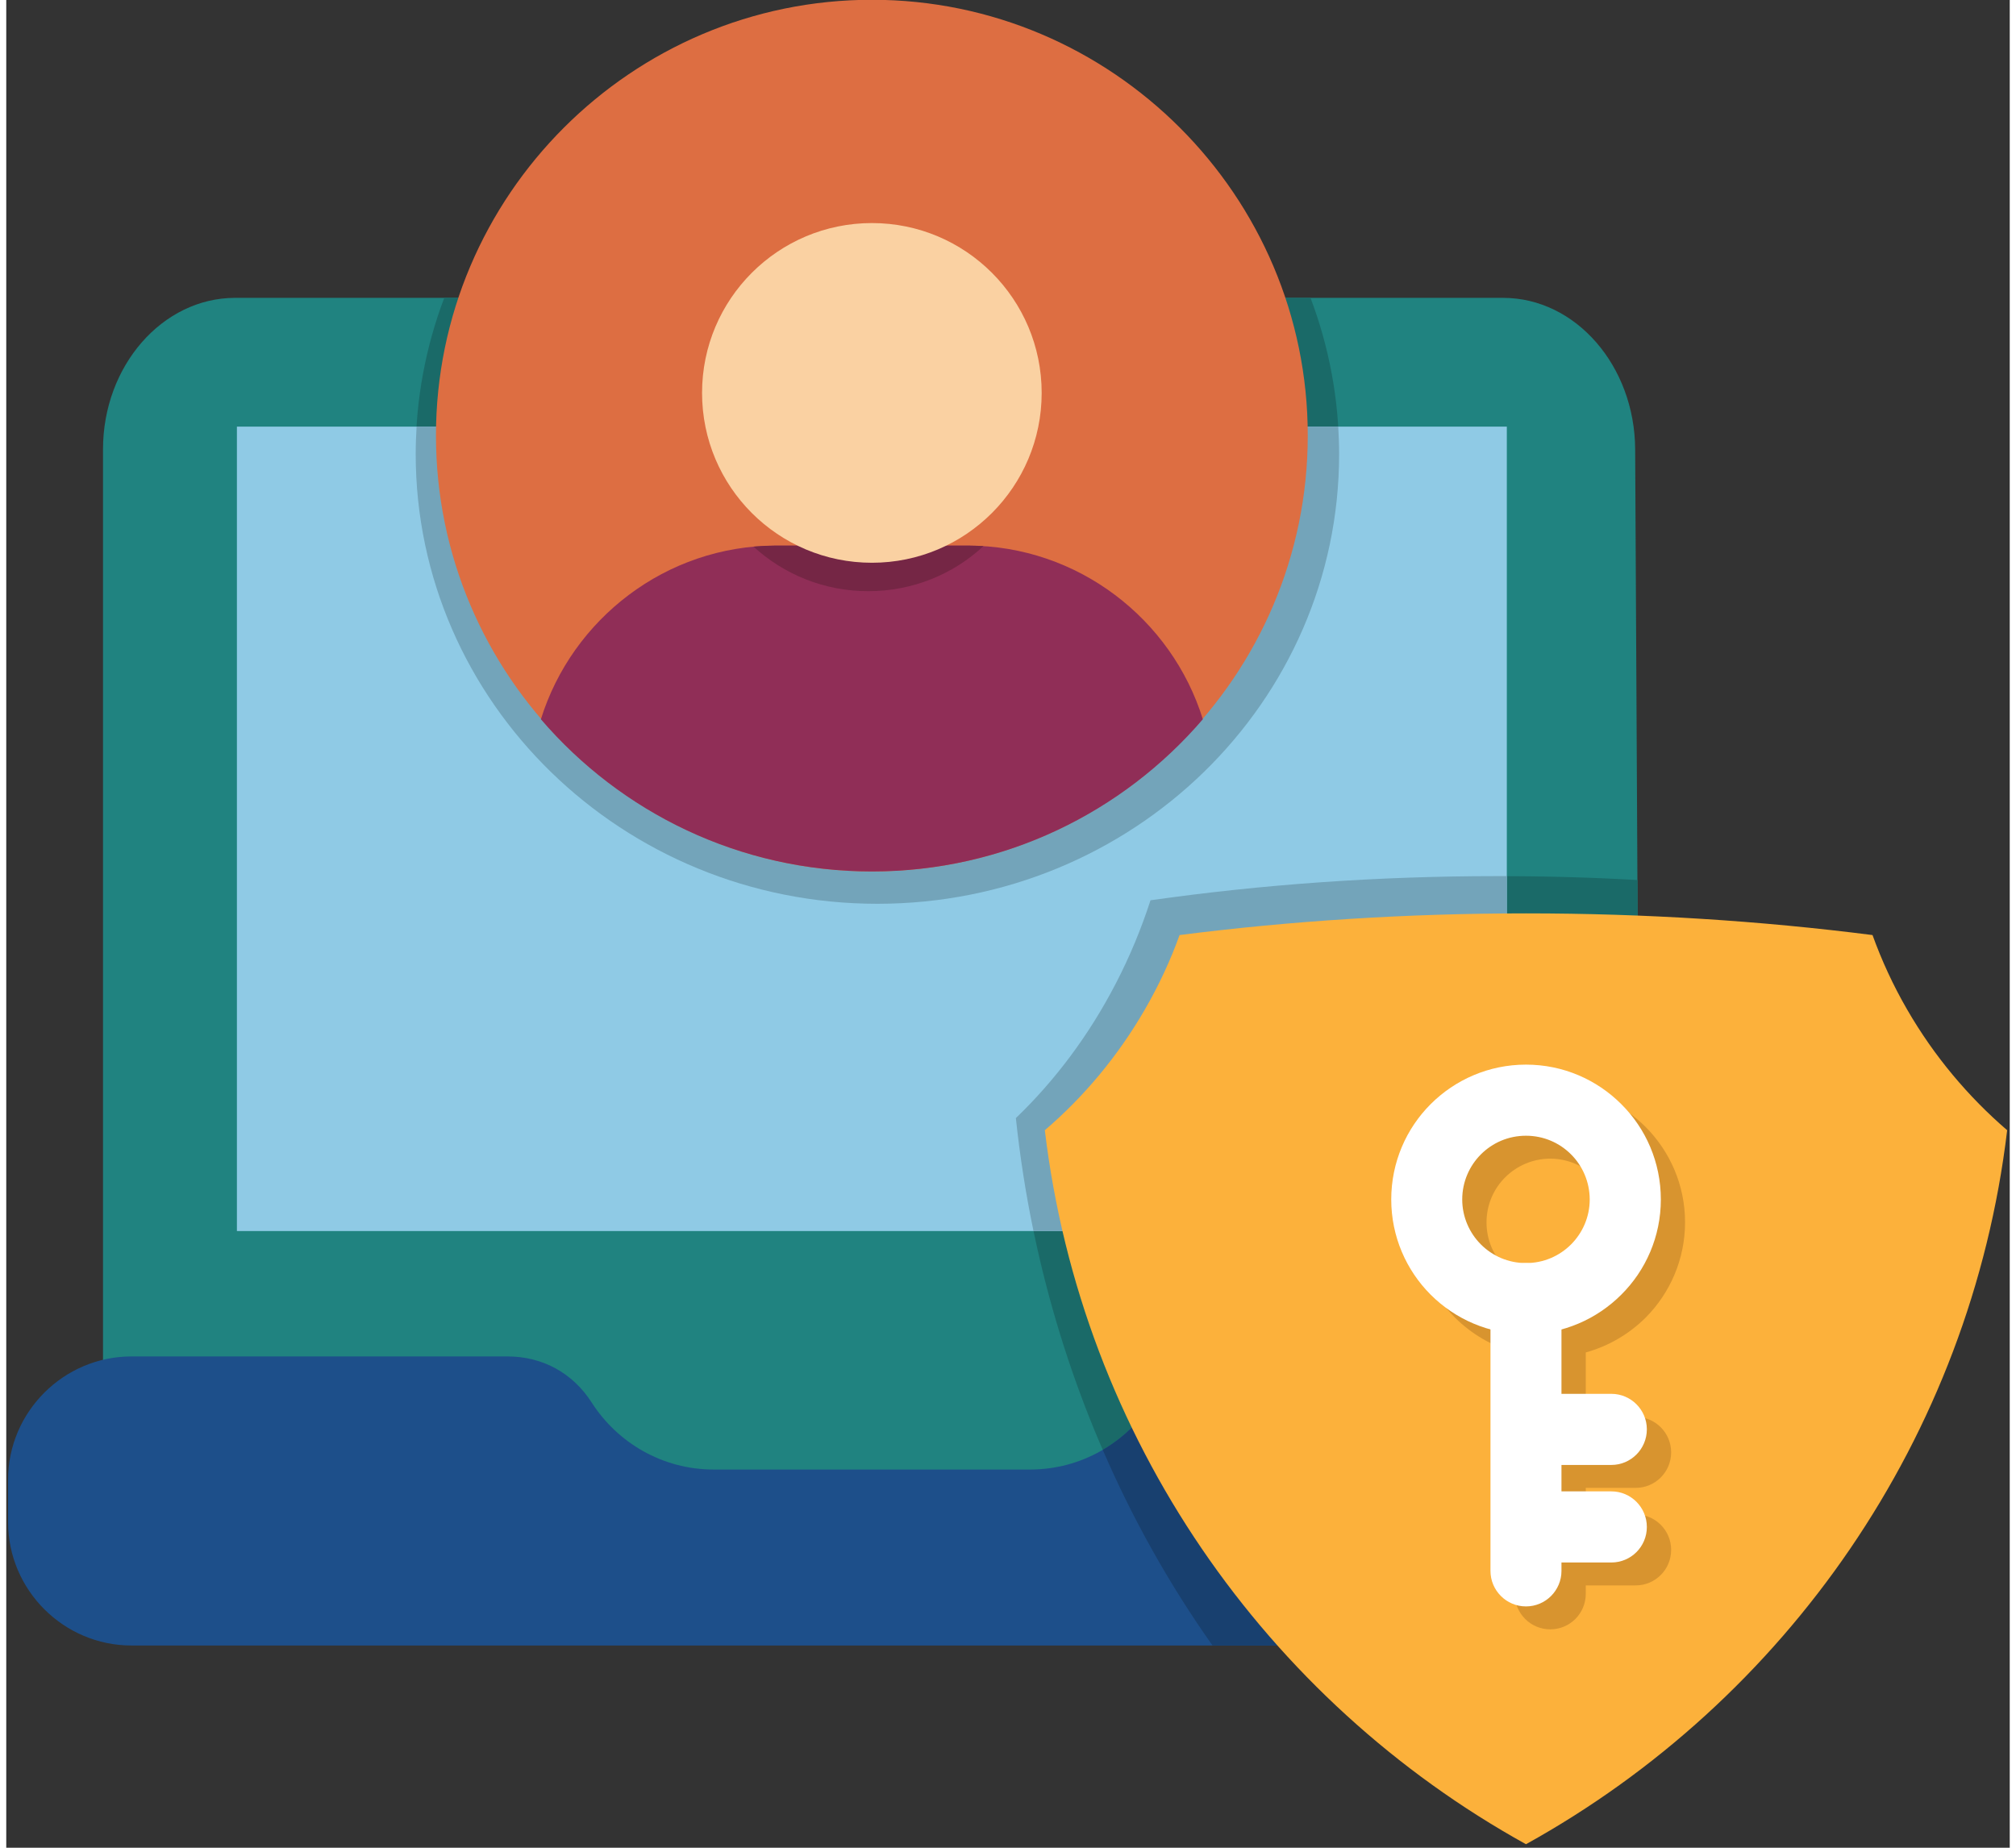
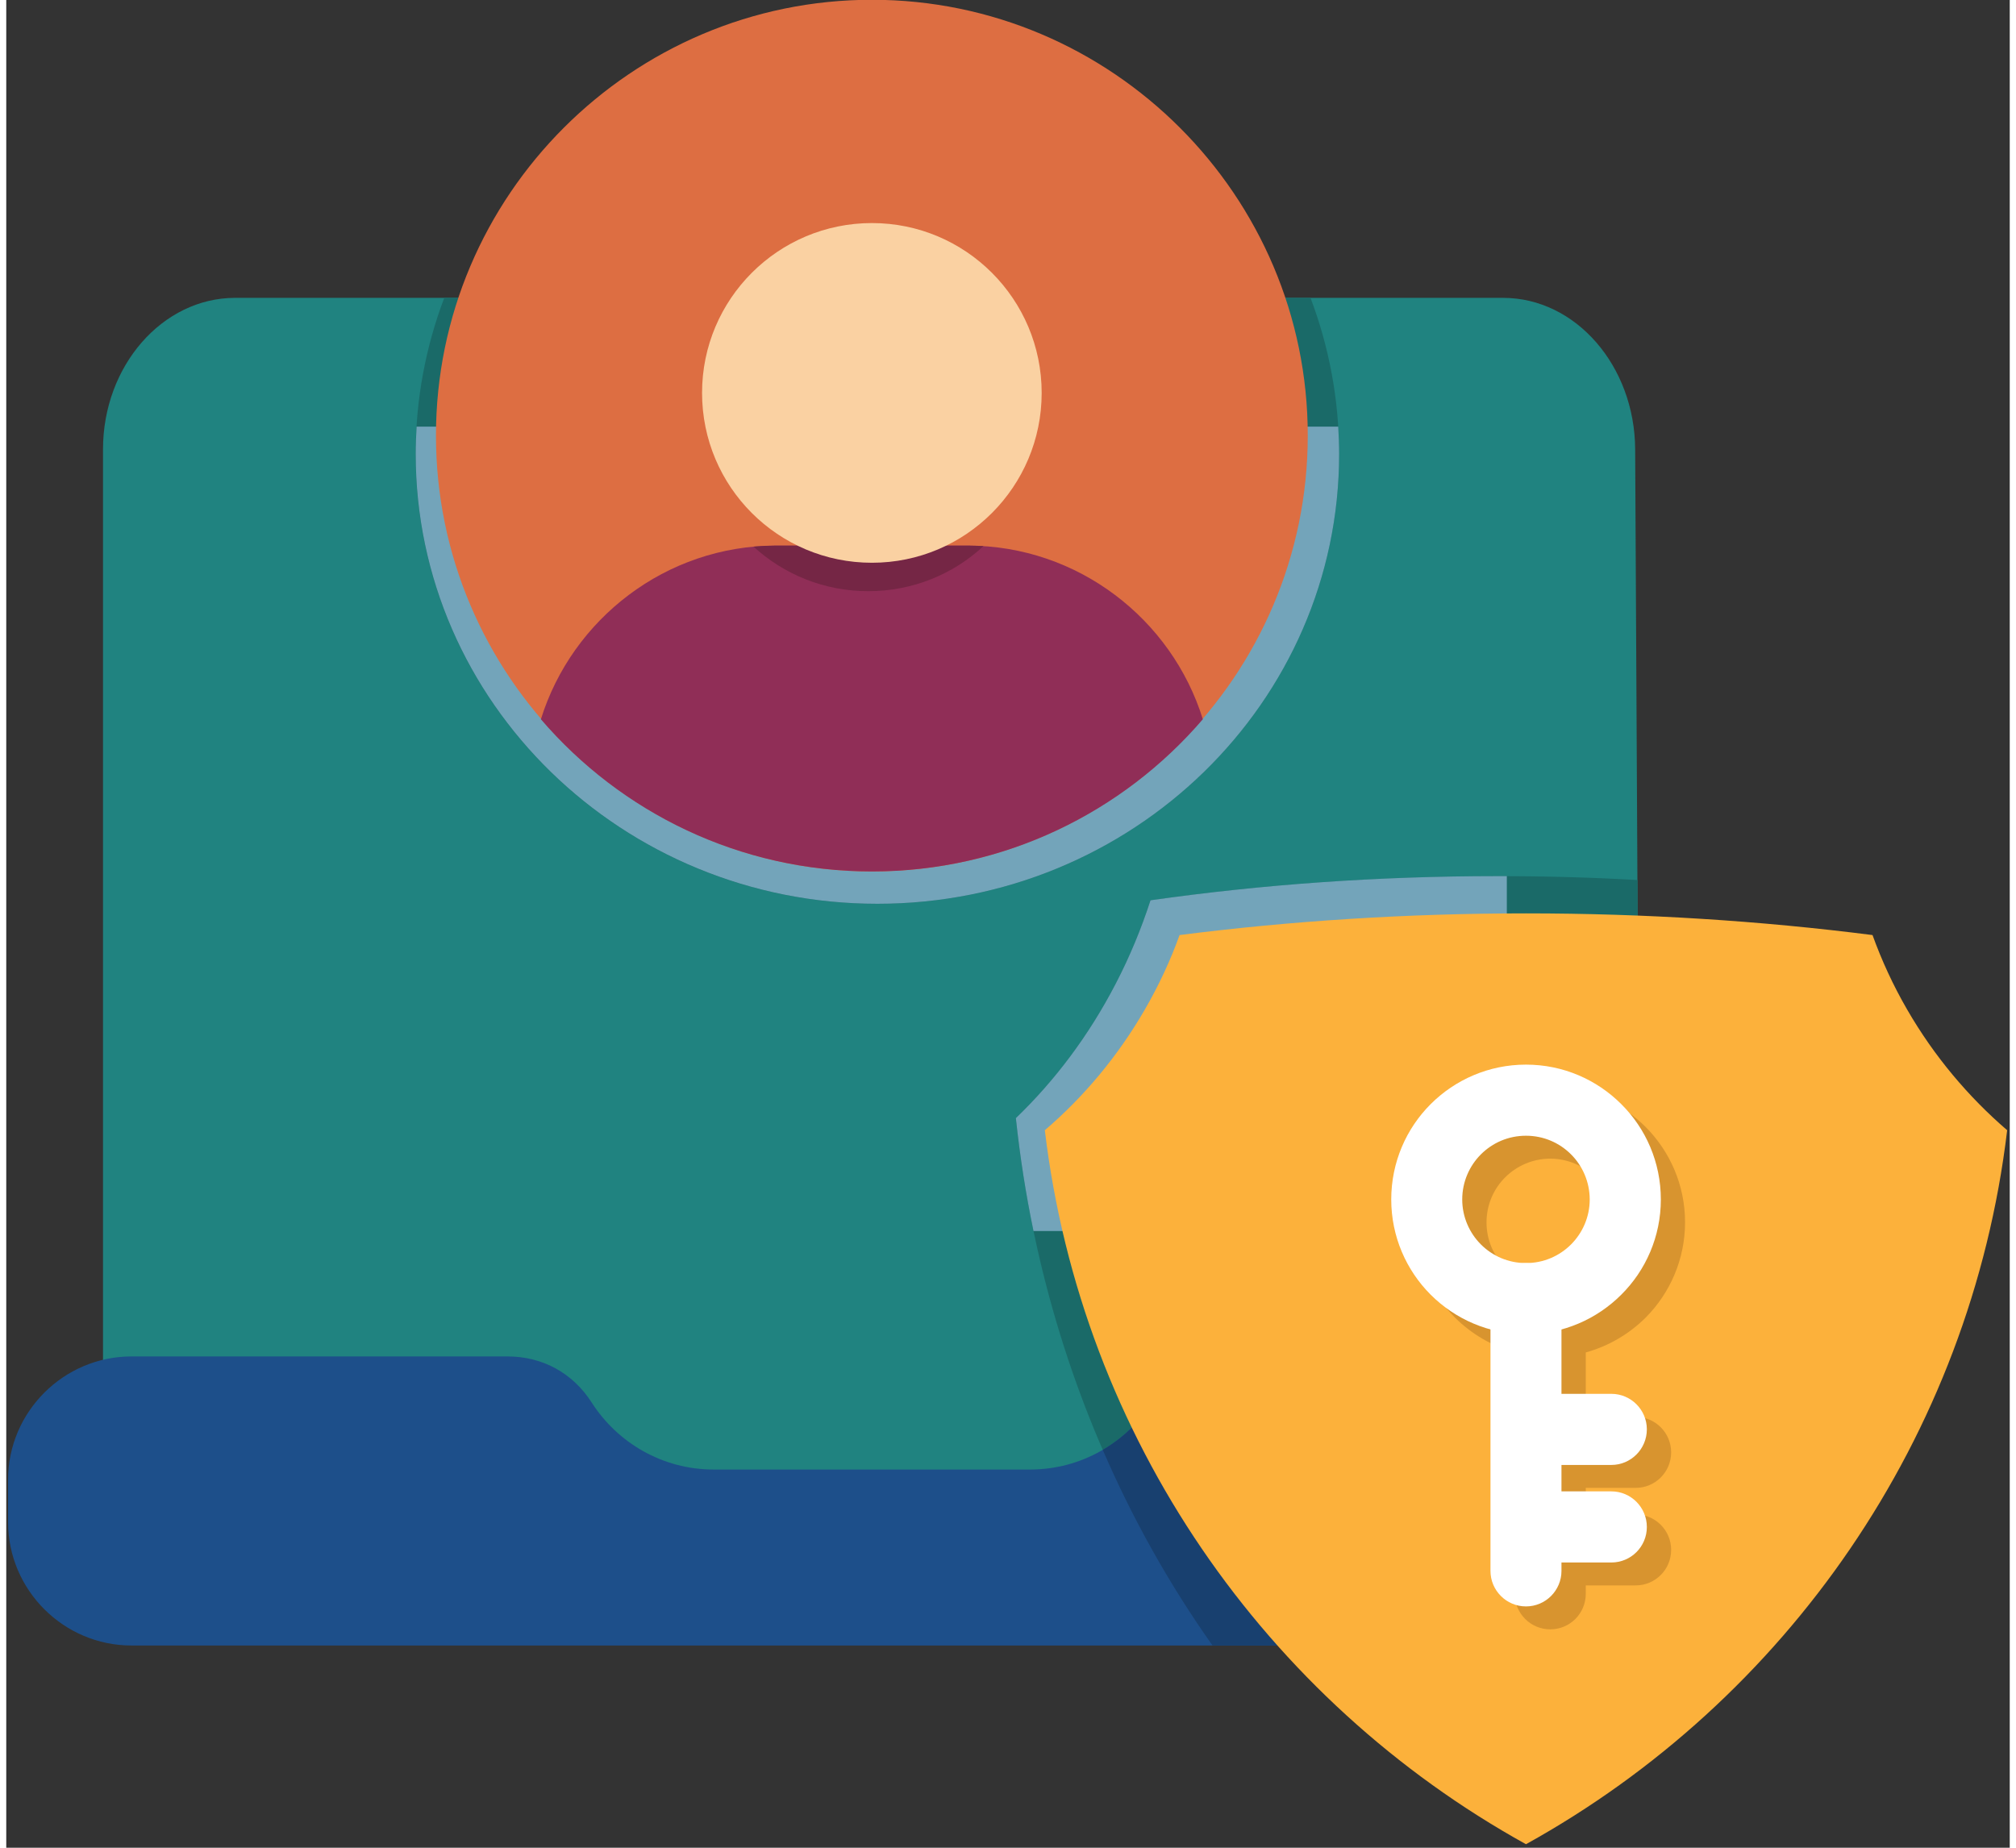
<svg xmlns="http://www.w3.org/2000/svg" viewBox="0 0 451 416" width="60" height="55">
  <rect x="0" y="0" width="451" height="416" fill="#333333" stroke="none" />
  <title>Role-Based Access</title>
  <style>		.s0 { fill: #208380 } 		.s1 { fill: #1a6a68 } 		.s2 { fill: #8fcae5 } 		.s3 { fill: #73a4ba } 		.s4 { fill: #1d4f8a } 		.s5 { fill: #18406f } 		.s6 { fill: #dd6e42 } 		.s7 { fill: #902e57 } 		.s8 { fill: #752645 } 		.s9 { fill: #fad1a2 } 		.s10 { fill: #fcb13b } 		.s11 { fill: #d8942f } 		.s12 { fill: #ffffff } 	</style>
  <g>
    <g>
      <path fill-rule="evenodd" class="s0" d="m21.78 339.95v-238.79c0-18.77 13.38-34.1 29.74-34.1h285.42c16.36 0 29.65 15.33 29.74 34.1l1.25 238.79z" />
      <path fill-rule="evenodd" class="s1" d="m367.19 198.13l0.74 141.82h-114.75c-13.49-26.62-22.54-56.47-25.91-88.21 8.73-8.39 16.41-18.54 22.51-30.33 3.15-6.07 5.73-12.33 7.8-18.71 25.14-3.57 51.22-5.44 78.01-5.44q15.96-0.02 31.6 0.87z" />
      <path fill-rule="evenodd" class="s1" d="m98.6 67.06h195c4.14 10.94 6.43 22.79 6.43 35.15 0 55.93-46.54 101.28-103.95 101.28-57.37 0-103.92-45.35-103.92-101.28 0.01-12.36 2.28-24.21 6.44-35.15z" />
-       <path fill-rule="evenodd" class="s2" d="m51.92 96.05h285.87v181.11h-285.87z" />
      <path fill-rule="evenodd" class="s3" d="m337.79 197.25v79.91h-106.55q-2.6-12.5-3.97-25.43c8.73-8.39 16.41-18.54 22.51-30.33 3.15-6.07 5.73-12.33 7.8-18.71 25.14-3.57 51.22-5.44 78.01-5.44z" />
      <path fill-rule="evenodd" class="s3" d="m92.37 96.05h207.47c0.11 2.01 0.2 4.08 0.2 6.15 0 55.93-46.54 101.28-103.95 101.28-57.37 0-103.92-45.35-103.92-101.28 0-2.06 0.08-4.13 0.2-6.15z" />
      <path fill-rule="evenodd" class="s4" d="m28.19 305.39h84.64c7.88 0 14.68 3.71 18.96 10.38 5.78 9.04 15.93 15.08 27.41 15.08h71.32c11.48 0 21.6-6.04 27.41-15.08 4.25-6.66 11.05-10.38 18.96-10.38h84.64c15.25 0 27.75 12.5 27.75 27.75v9.55c0 15.28-12.5 27.78-27.75 27.78h-333.34c-15.28 0-27.78-12.5-27.78-27.78v-9.55c0-15.25 12.5-27.75 27.78-27.75z" />
      <path fill-rule="evenodd" class="s5" d="m246.83 326.43c4.48-2.61 8.31-6.29 11.11-10.66 4.25-6.66 11.05-10.38 18.96-10.38h84.64c15.25 0 27.75 12.5 27.75 27.75v9.55c0 15.28-12.5 27.78-27.75 27.78h-90c-9.6-13.57-17.91-28.31-24.71-44.04z" />
      <path fill-rule="evenodd" class="s6" d="m194.87 196.2c54.03 0 98.11-44.08 98.11-98.14 0-54.03-44.08-98.11-98.11-98.11-54.06 0-98.14 44.08-98.14 98.11 0 54.06 44.08 98.14 98.14 98.14z" />
      <path fill-rule="evenodd" class="s7" d="m173.3 122.84h43.14c24.77 0 45.92 16.53 52.92 39.09-18 20.98-44.7 34.27-74.49 34.27-29.82 0-56.52-13.29-74.52-34.27 7.03-22.56 28.14-39.09 52.95-39.09z" />
      <path fill-rule="evenodd" class="s8" d="m173.3 122.84h43.14c1.19 0 2.38 0.06 3.54 0.11-6.8 6.32-15.9 10.15-25.94 10.15-9.95 0-19.02-3.8-25.82-10.03q2.52-0.22 5.08-0.23z" />
      <path fill-rule="evenodd" class="s9" d="m194.87 50.22c21.09 0 38.21 17.12 38.21 38.24 0 21.12-17.12 38.24-38.21 38.24-21.12 0-38.24-17.12-38.24-38.24 0-21.12 17.12-38.24 38.24-38.24z" />
      <path fill-rule="evenodd" class="s10" d="m342.1 415.21c-58.45-32.37-100.03-91.45-108.31-160.75 8.76-7.51 16.41-16.61 22.51-27.16q4.72-8.17 7.82-16.78c25.11-3.2 51.22-4.88 77.98-4.88 26.79 0 52.87 1.67 78.01 4.88 2.07 5.73 4.65 11.34 7.8 16.78 6.09 10.54 13.78 19.64 22.51 27.16-8.26 69.3-49.87 128.38-108.32 160.75z" />
      <path fill-rule="evenodd" class="s11" d="m355.56 304.49v14.51h11.23c4.42 0 7.99 3.57 7.99 7.99 0 4.42-3.57 7.99-7.99 7.99h-11.23v5.98h11.23c4.42 0 7.99 3.57 7.99 7.99 0 4.42-3.57 7.99-7.99 7.99h-11.23v1.9c0 4.42-3.57 7.99-7.99 7.99-4.42 0-7.99-3.57-7.99-7.99v-54.37c-5.19-1.42-9.78-4.17-13.46-7.82-5.5-5.5-8.9-13.1-8.9-21.46 0-8.39 3.4-15.96 8.9-21.46 5.5-5.5 13.07-8.87 21.46-8.87 8.36 0 15.96 3.37 21.46 8.87 5.47 5.5 8.87 13.07 8.87 21.46 0 8.36-3.4 15.96-8.87 21.46-3.7 3.67-8.32 6.42-13.48 7.84zm2.16-39.43c-2.61-2.58-6.21-4.2-10.15-4.2-3.97 0-7.54 1.62-10.15 4.2-2.61 2.61-4.2 6.18-4.2 10.15 0 3.97 1.59 7.54 4.2 10.15 2.61 2.58 6.18 4.2 10.15 4.2 3.94 0 7.54-1.62 10.15-4.2 2.58-2.61 4.2-6.18 4.2-10.15 0-3.97-1.62-7.55-4.2-10.15z" />
    </g>
    <path class="s12" d="m342.1 239.69c8.39 0 15.96 3.4 21.46 8.9 5.5 5.47 8.9 13.07 8.9 21.46 0 8.36-3.4 15.96-8.9 21.43-5.5 5.5-13.07 8.9-21.46 8.9-8.36 0-15.96-3.4-21.46-8.9-5.47-5.47-8.87-13.07-8.87-21.43 0-8.39 3.4-15.99 8.87-21.46 5.5-5.5 13.1-8.9 21.46-8.9zm10.15 20.21c-2.61-2.61-6.18-4.2-10.15-4.2-3.97 0-7.54 1.59-10.15 4.2-2.58 2.58-4.2 6.18-4.2 10.15 0 3.94 1.62 7.54 4.2 10.12 2.61 2.61 6.18 4.2 10.15 4.2 3.97 0 7.54-1.59 10.15-4.2 2.58-2.58 4.2-6.18 4.2-10.12-0.01-3.97-1.62-7.57-4.2-10.15z" />
    <path class="s12" d="m334.11 292.38c0-4.42 3.57-8.02 7.99-8.02 4.42 0 7.99 3.6 7.99 8.02v21.43h11.23c4.42 0 7.99 3.6 7.99 7.99 0 4.42-3.57 8.02-7.99 8.02h-11.23v5.95h11.23c4.42 0 7.99 3.6 7.99 8.02 0 4.42-3.57 7.99-7.99 7.99h-11.23v1.9c0 4.39-3.57 7.99-7.99 7.99-4.42 0-7.99-3.6-7.99-7.99z" />
  </g>
</svg>